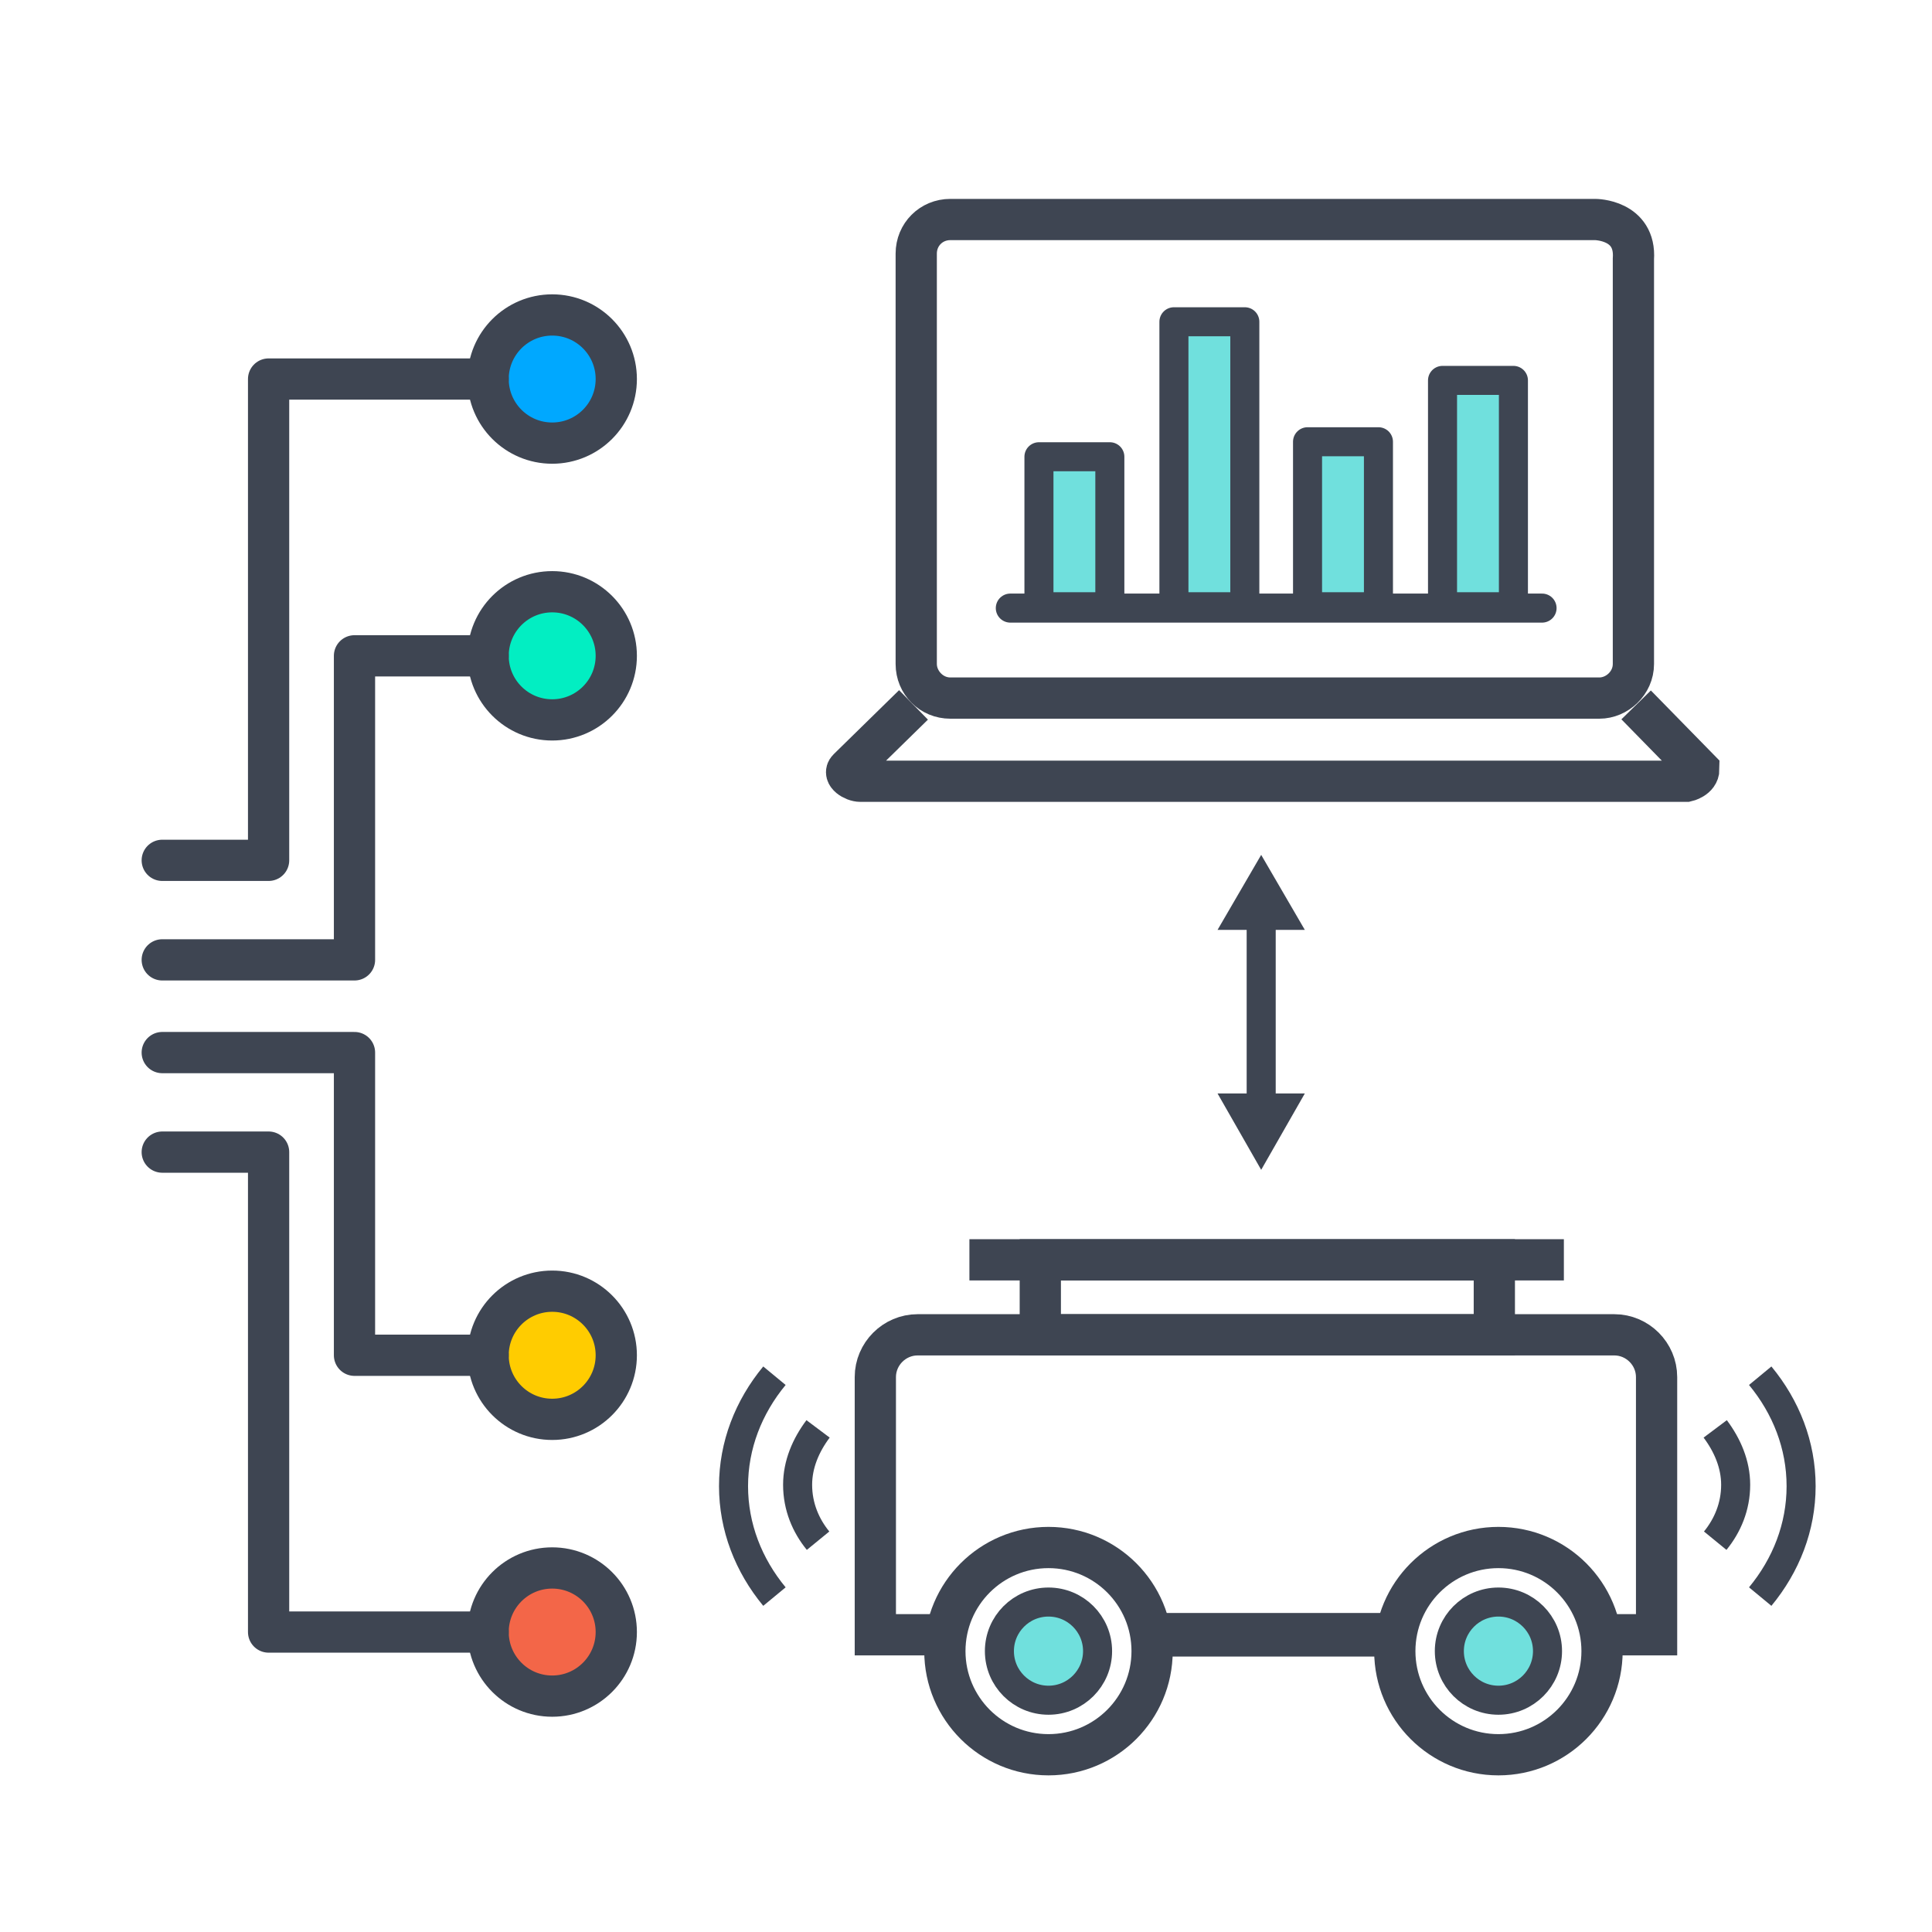
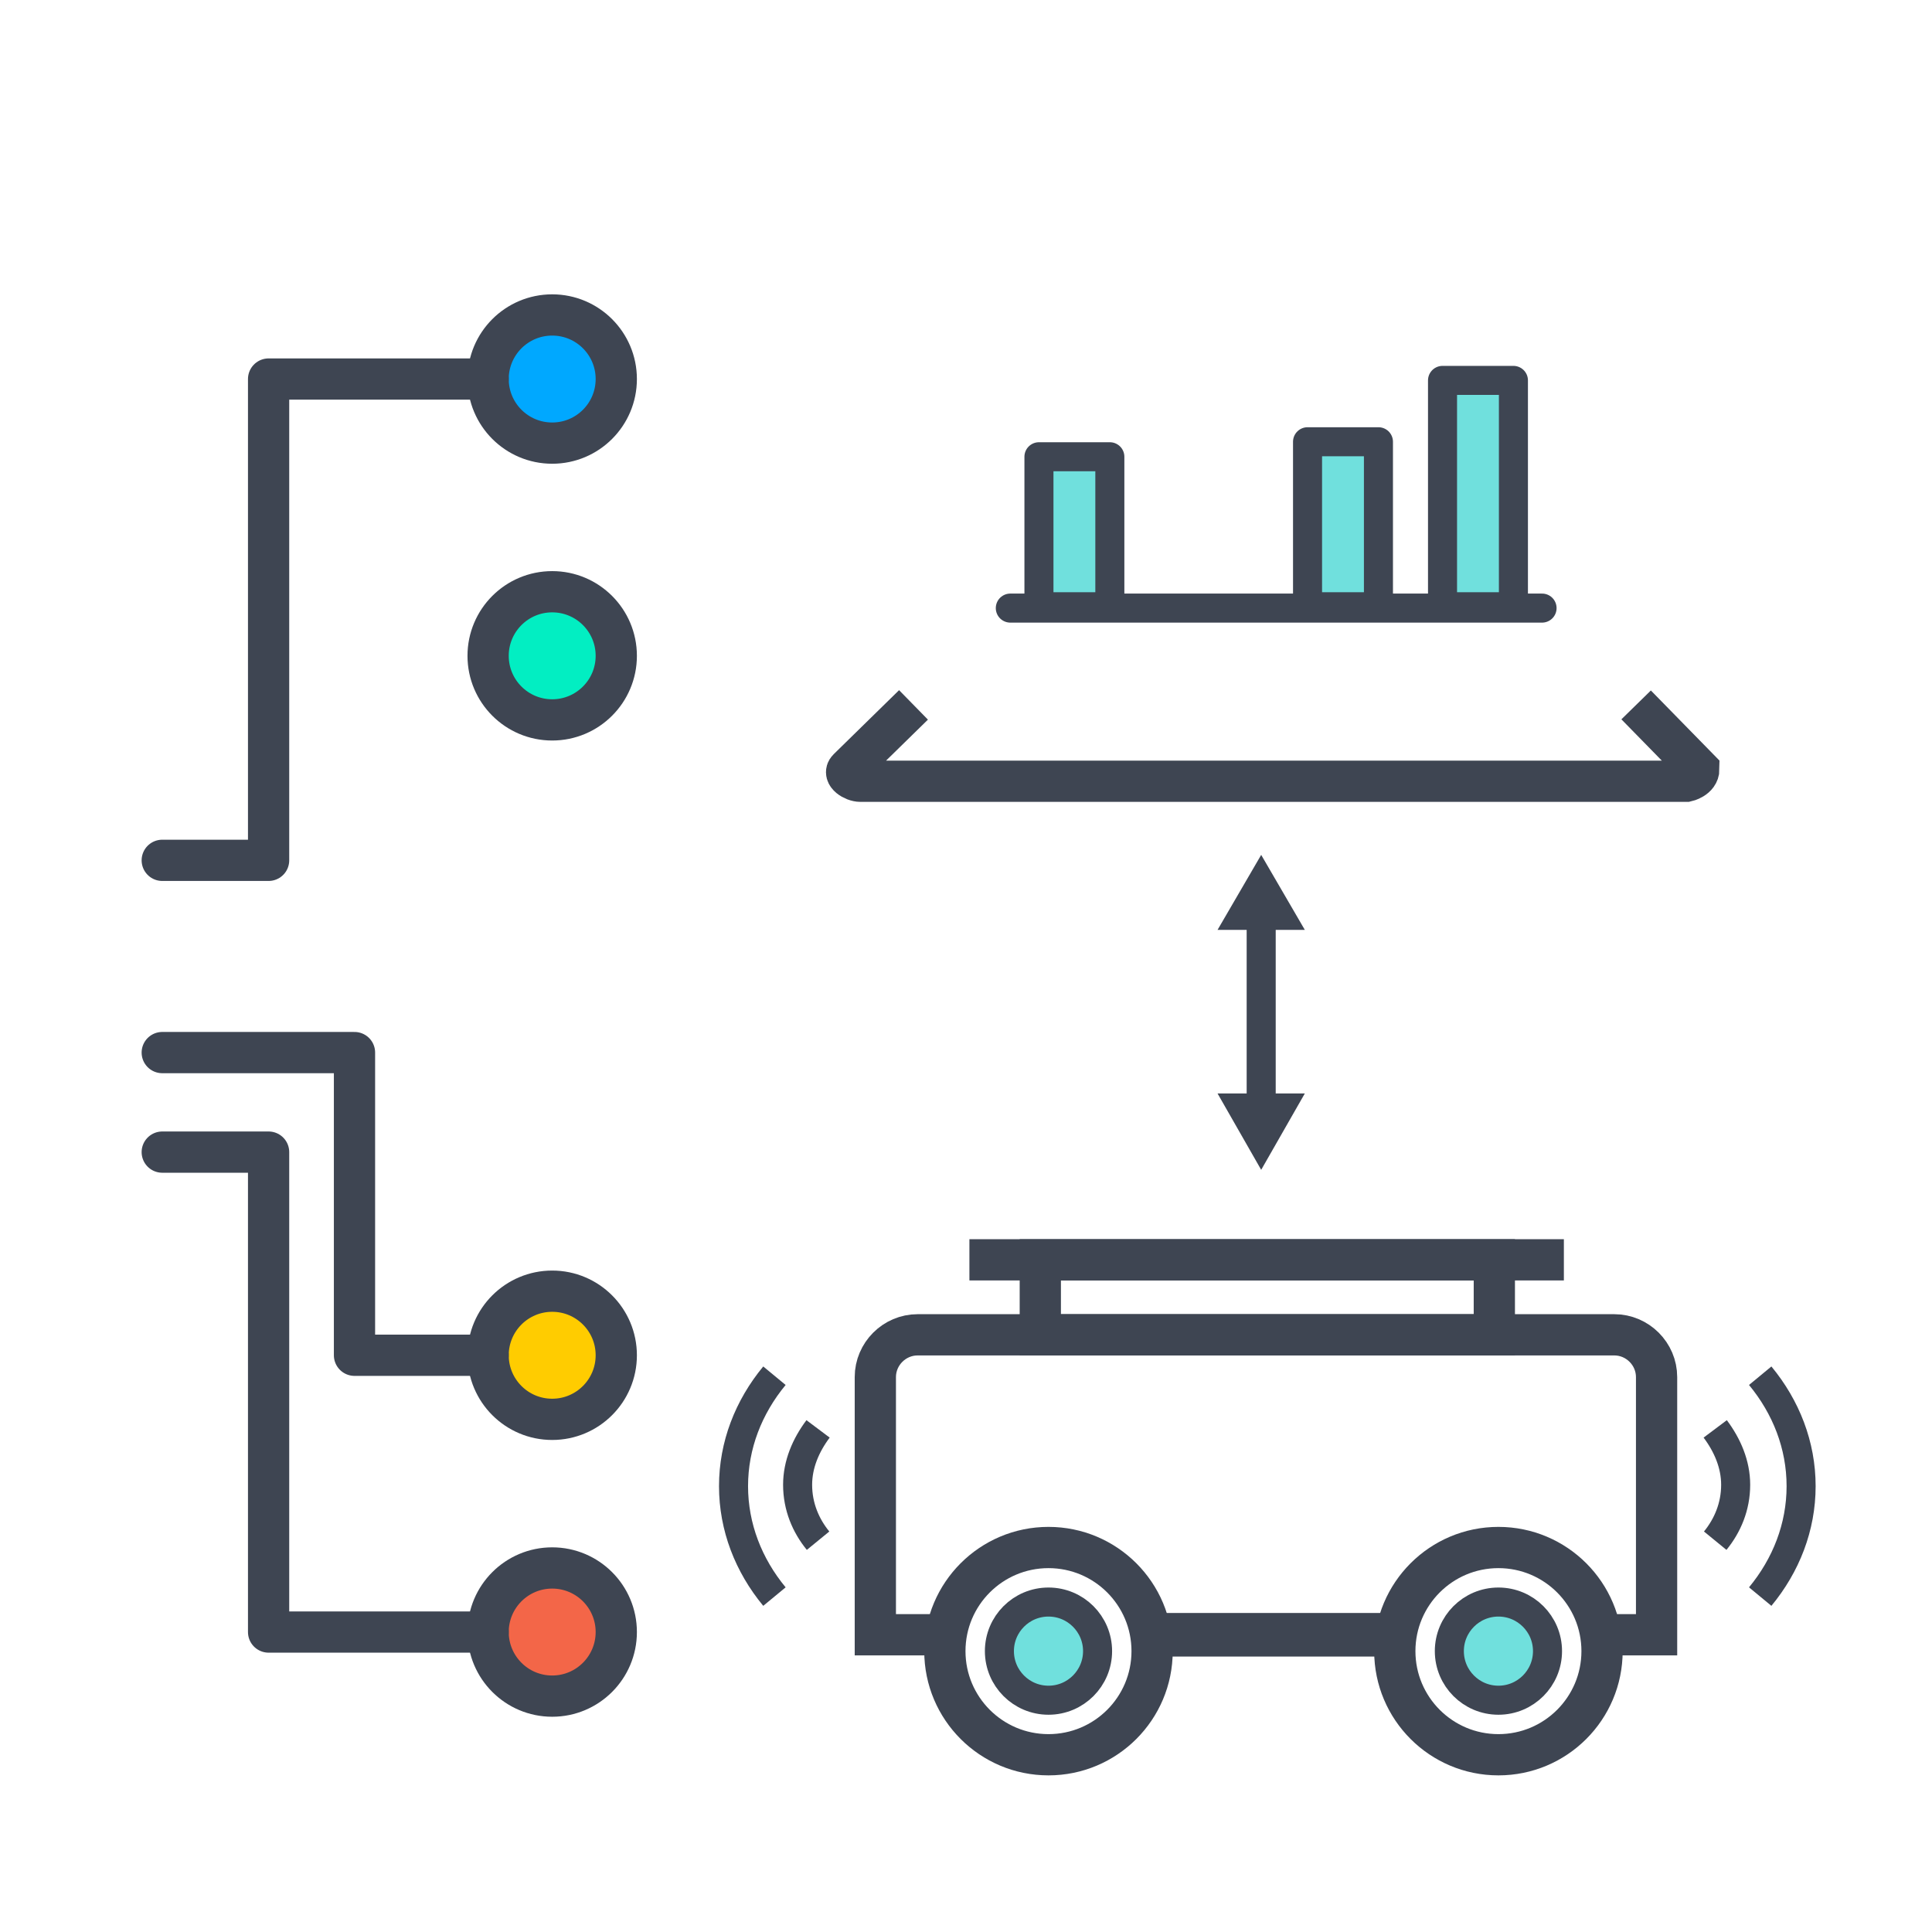
<svg xmlns="http://www.w3.org/2000/svg" version="1.1" id="圖層_1" x="0px" y="0px" viewBox="0 0 141.7 141.7" style="enable-background:new 0 0 141.7 141.7;" xml:space="preserve">
  <style type="text/css">
	.st0{fill:none;stroke:#3E4552;stroke-width:3.025;stroke-miterlimit:10;}
	.st1{fill:#FFFFFF;stroke:#3E4552;stroke-width:2.13;stroke-linecap:round;stroke-linejoin:round;stroke-miterlimit:22.926;}
	.st2{fill:#70E0DD;stroke:#3E4552;stroke-width:2.13;stroke-linecap:round;stroke-linejoin:round;stroke-miterlimit:22.926;}
	.st3{fill:none;stroke:#3E4552;stroke-width:2.13;stroke-miterlimit:10;}
	.st4{fill:#3E4552;}
	.st5{fill:#F36648;stroke:#3E4552;stroke-width:3.025;stroke-linecap:round;stroke-linejoin:round;stroke-miterlimit:22.926;}
	.st6{fill:#FFCC00;stroke:#3E4552;stroke-width:3.025;stroke-linecap:round;stroke-linejoin:round;stroke-miterlimit:22.926;}
	.st7{fill:#02EEC2;stroke:#3E4552;stroke-width:3.025;stroke-linecap:round;stroke-linejoin:round;stroke-miterlimit:22.926;}
	.st8{fill:#00A8FF;stroke:#3E4552;stroke-width:3.025;stroke-linecap:round;stroke-linejoin:round;stroke-miterlimit:22.926;}
	.st9{fill:none;stroke:#3E4552;stroke-width:3.025;stroke-linecap:round;stroke-linejoin:round;stroke-miterlimit:22.926;}
	.st10{fill:none;stroke:#3E4552;stroke-width:3.196;stroke-miterlimit:10;}
</style>
-   <path id="XMLID_434_" class="st0" d="M119.8,48.7c0,1.4-1.2,2.5-2.5,2.5H93H69.7c-1.4,0-2.5-1.1-2.5-2.5V18.6c0-1.4,1.1-2.5,2.5-2.5  H92h25c0,0,3,0,2.8,2.9v10.4V48.7c0,1.4-1.2,2.5-2.5,2.5H69.7c-1.4,0-2.5-1.2-2.5-2.5" />
  <path id="XMLID_433_" class="st0" d="M120,51.7l4.6,4.7c0,0.7-0.9,0.9-0.9,0.9H63.1c-0.5,0-1.3-0.5-0.9-0.9l4.8-4.7" />
  <g id="XMLID_420_">
    <line id="XMLID_432_" class="st1" x1="74.1" y1="44.6" x2="113.1" y2="44.6" />
    <polygon id="XMLID_431_" class="st2" points="76.2,33.5 81.4,33.5 81.4,44.5 76.2,44.5 76.2,33.5  " />
-     <polygon id="XMLID_430_" class="st2" points="86.1,23.6 91.3,23.6 91.3,44.5 86.1,44.5 86.1,23.6  " />
    <polygon id="XMLID_429_" class="st2" points="95.9,32.4 101.1,32.4 101.1,44.5 95.9,44.5 95.9,32.4  " />
    <polygon id="XMLID_428_" class="st2" points="105.8,27.9 111,27.9 111,44.5 105.8,44.5 105.8,27.9  " />
  </g>
  <g id="XMLID_419_">
    <g id="XMLID_174_">
      <line id="XMLID_179_" class="st3" x1="92.5" y1="81.2" x2="92.5" y2="67.3" />
      <g id="XMLID_177_">
        <polygon id="XMLID_178_" class="st4" points="95.7,80.2 92.5,85.8 89.3,80.2    " />
      </g>
      <g id="XMLID_175_">
        <polygon id="XMLID_176_" class="st4" points="95.7,68.2 92.5,62.7 89.3,68.2    " />
      </g>
    </g>
  </g>
  <circle id="XMLID_427_" class="st5" cx="40.5" cy="119.7" r="4.7" />
  <circle id="XMLID_426_" class="st6" cx="40.5" cy="99.4" r="4.7" />
  <circle id="XMLID_425_" class="st7" cx="40.5" cy="48.1" r="4.7" />
  <circle id="XMLID_424_" class="st8" cx="40.5" cy="27.8" r="4.7" />
  <polyline id="XMLID_423_" class="st9" points="35.8,119.7 19.7,119.7 19.7,84.5 11.9,84.5 " />
  <polyline id="XMLID_422_" class="st9" points="35.8,99.4 26,99.4 26,77.2 11.9,77.2 " />
  <polyline id="XMLID_406_" class="st9" points="35.8,27.8 19.7,27.8 19.7,63.1 11.9,63.1 " />
-   <polyline id="XMLID_358_" class="st9" points="35.8,48.1 26,48.1 26,70.4 11.9,70.4 " />
  <g id="XMLID_11_">
    <path id="XMLID_410_" class="st3" d="M129.1,117.1c1.9-2.3,3-5.1,3-8.1c0-3-1.1-5.8-3-8.1" />
    <path id="XMLID_409_" class="st3" d="M125.8,113c0.9-1.1,1.5-2.5,1.5-4.1c0-1.5-0.6-2.9-1.5-4.1" />
    <path id="XMLID_408_" class="st3" d="M56.8,117.1c-1.9-2.3-3-5.1-3-8.1c0-3,1.1-5.8,3-8.1" />
    <path id="XMLID_407_" class="st3" d="M60,113c-0.9-1.1-1.5-2.5-1.5-4.1c0-1.5,0.6-2.9,1.5-4.1" />
    <path id="XMLID_421_" class="st0" d="M68.9,119.9h-4.7V101c0-1.7,1.4-3.1,3.1-3.1h51.1c1.7,0,3.1,1.4,3.1,3.1v18.9h-3.5" />
    <rect id="XMLID_405_" x="76.3" y="92.4" class="st0" width="33.3" height="5.5" />
    <line id="XMLID_404_" class="st0" x1="71.1" y1="92.4" x2="114.7" y2="92.4" />
    <circle id="XMLID_403_" class="st0" cx="76.9" cy="121.1" r="7.6" />
    <circle id="XMLID_402_" class="st2" cx="76.9" cy="121.1" r="3.6" />
    <circle id="XMLID_401_" class="st0" cx="109.9" cy="121.1" r="7.6" />
    <circle id="XMLID_374_" class="st2" cx="109.9" cy="121.1" r="3.6" />
    <line id="XMLID_373_" class="st10" x1="83.5" y1="119.9" x2="103.4" y2="119.9" />
  </g>
  <g id="XMLID_16_">
</g>
  <g id="XMLID_18_">
</g>
  <g id="XMLID_19_">
</g>
  <g id="XMLID_20_">
</g>
  <g id="XMLID_162_">
</g>
  <g id="XMLID_163_">
</g>
  <g id="XMLID_164_">
</g>
</svg>